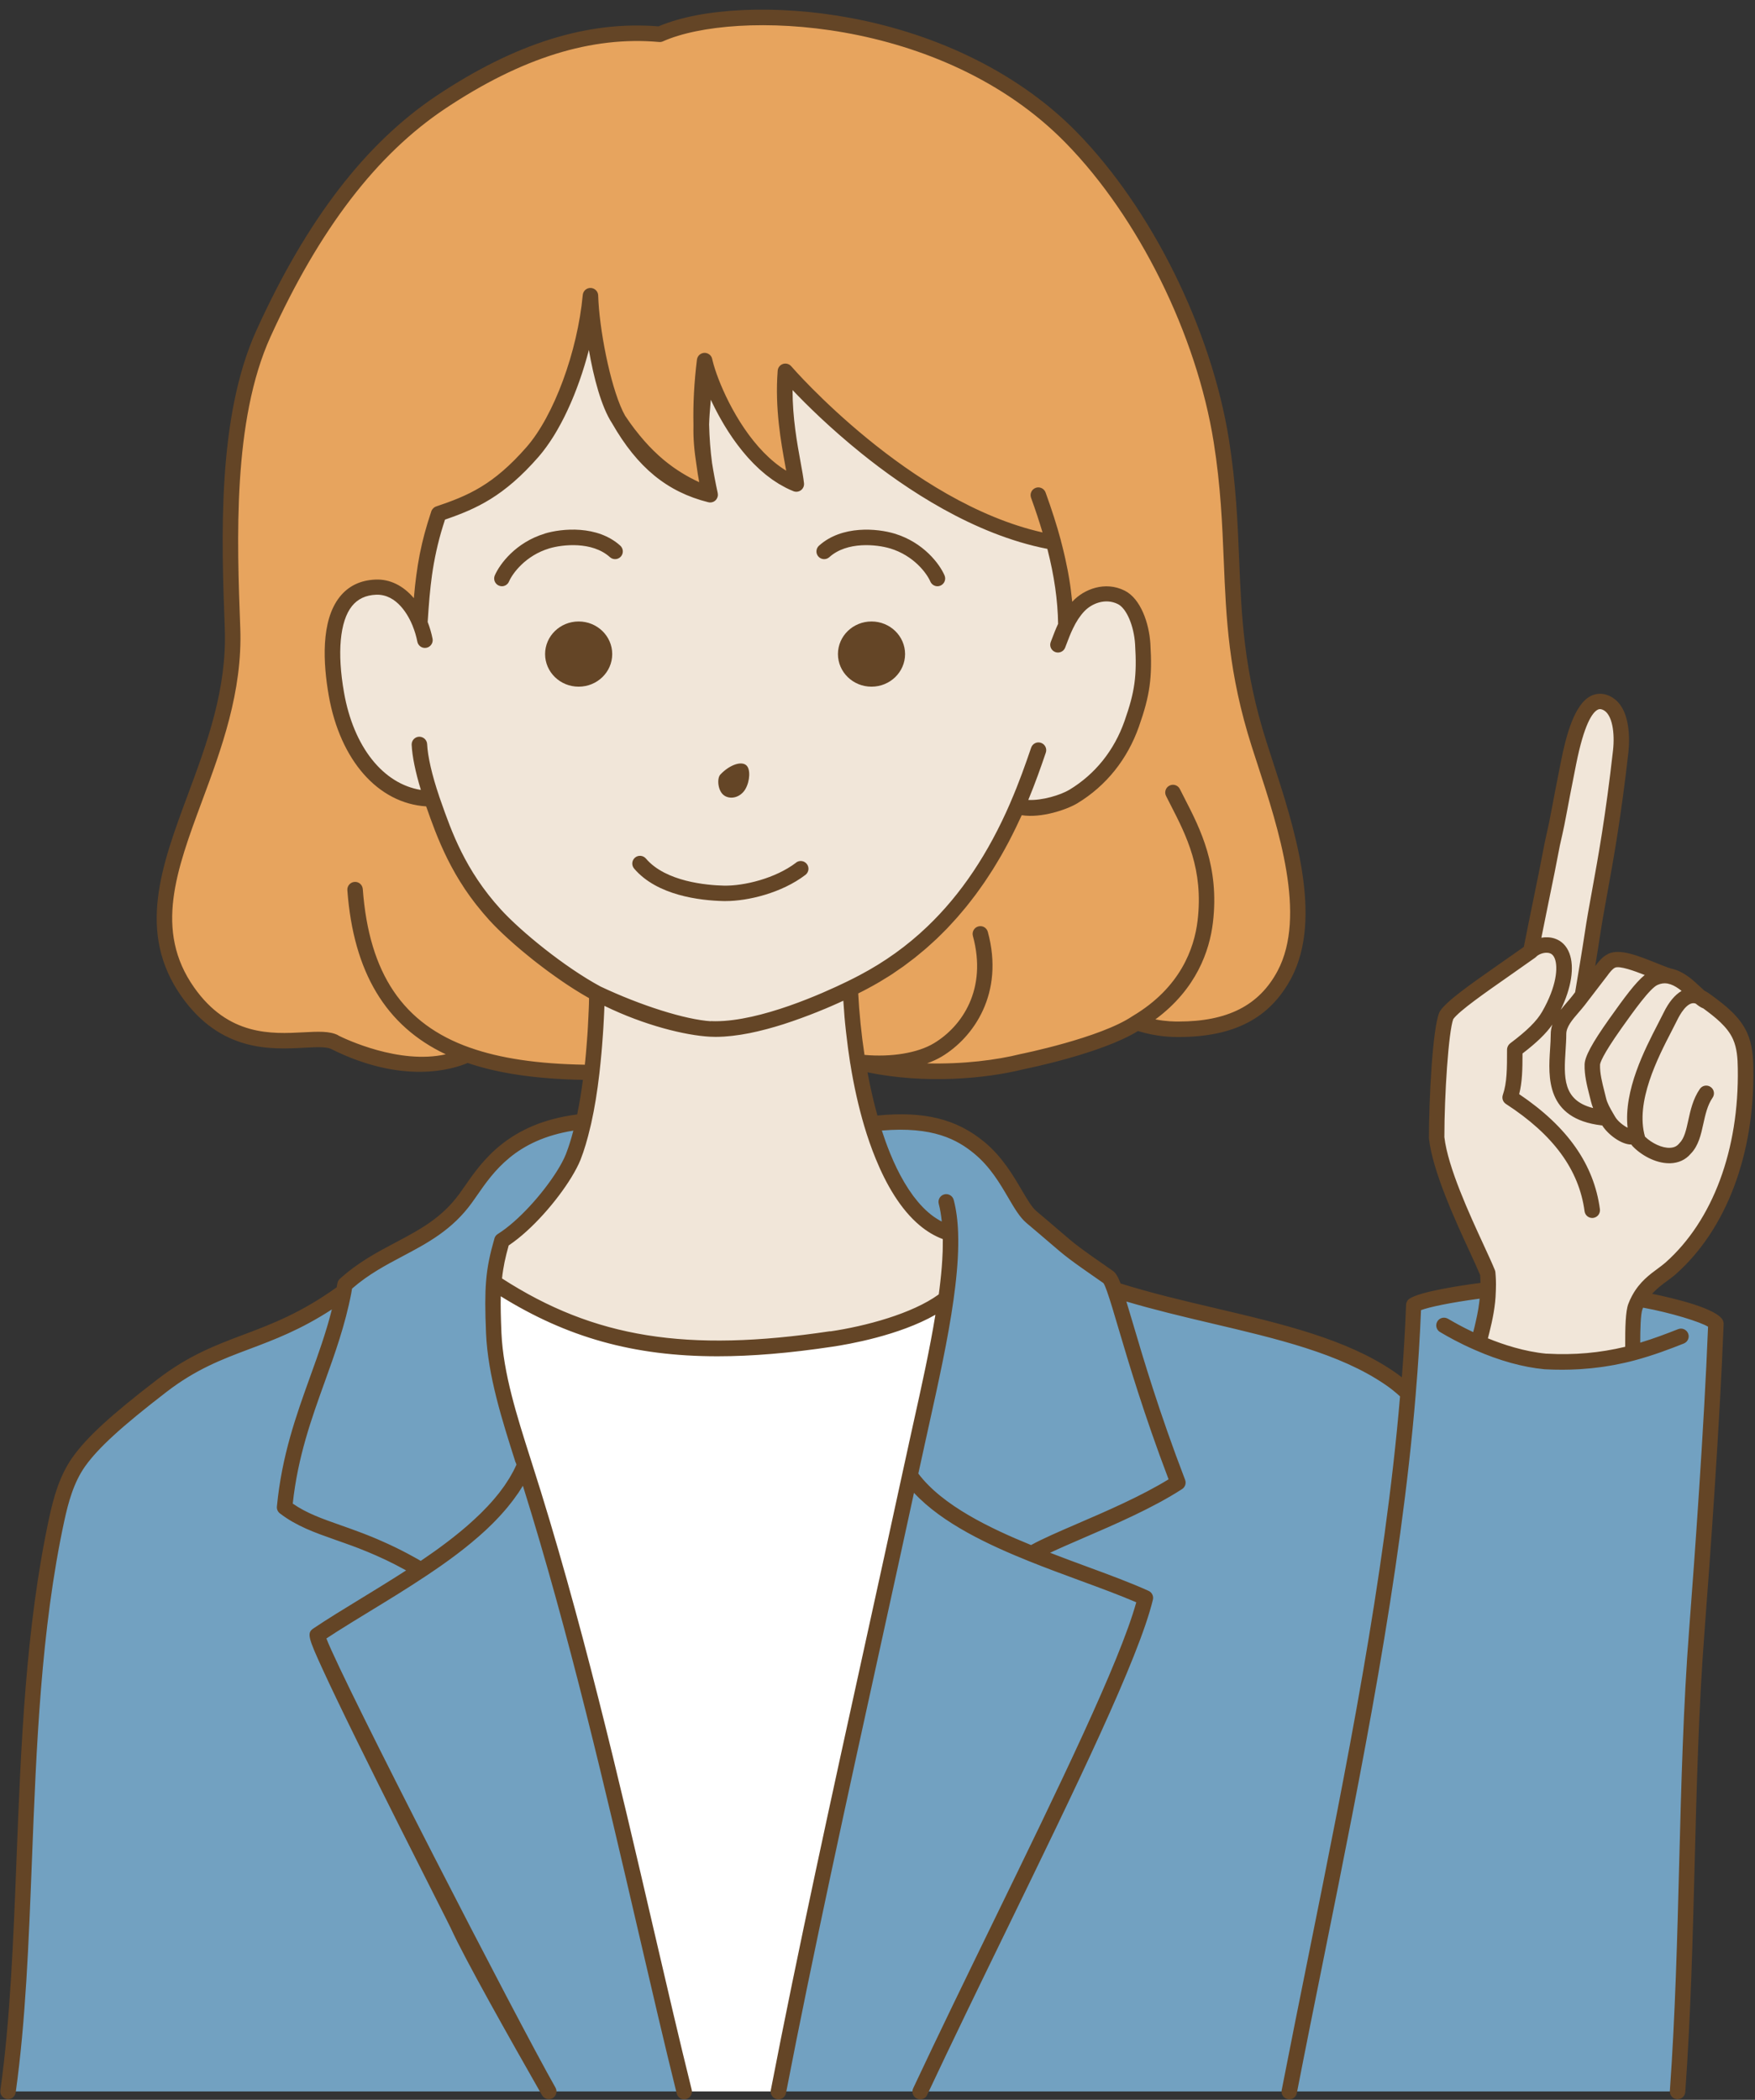
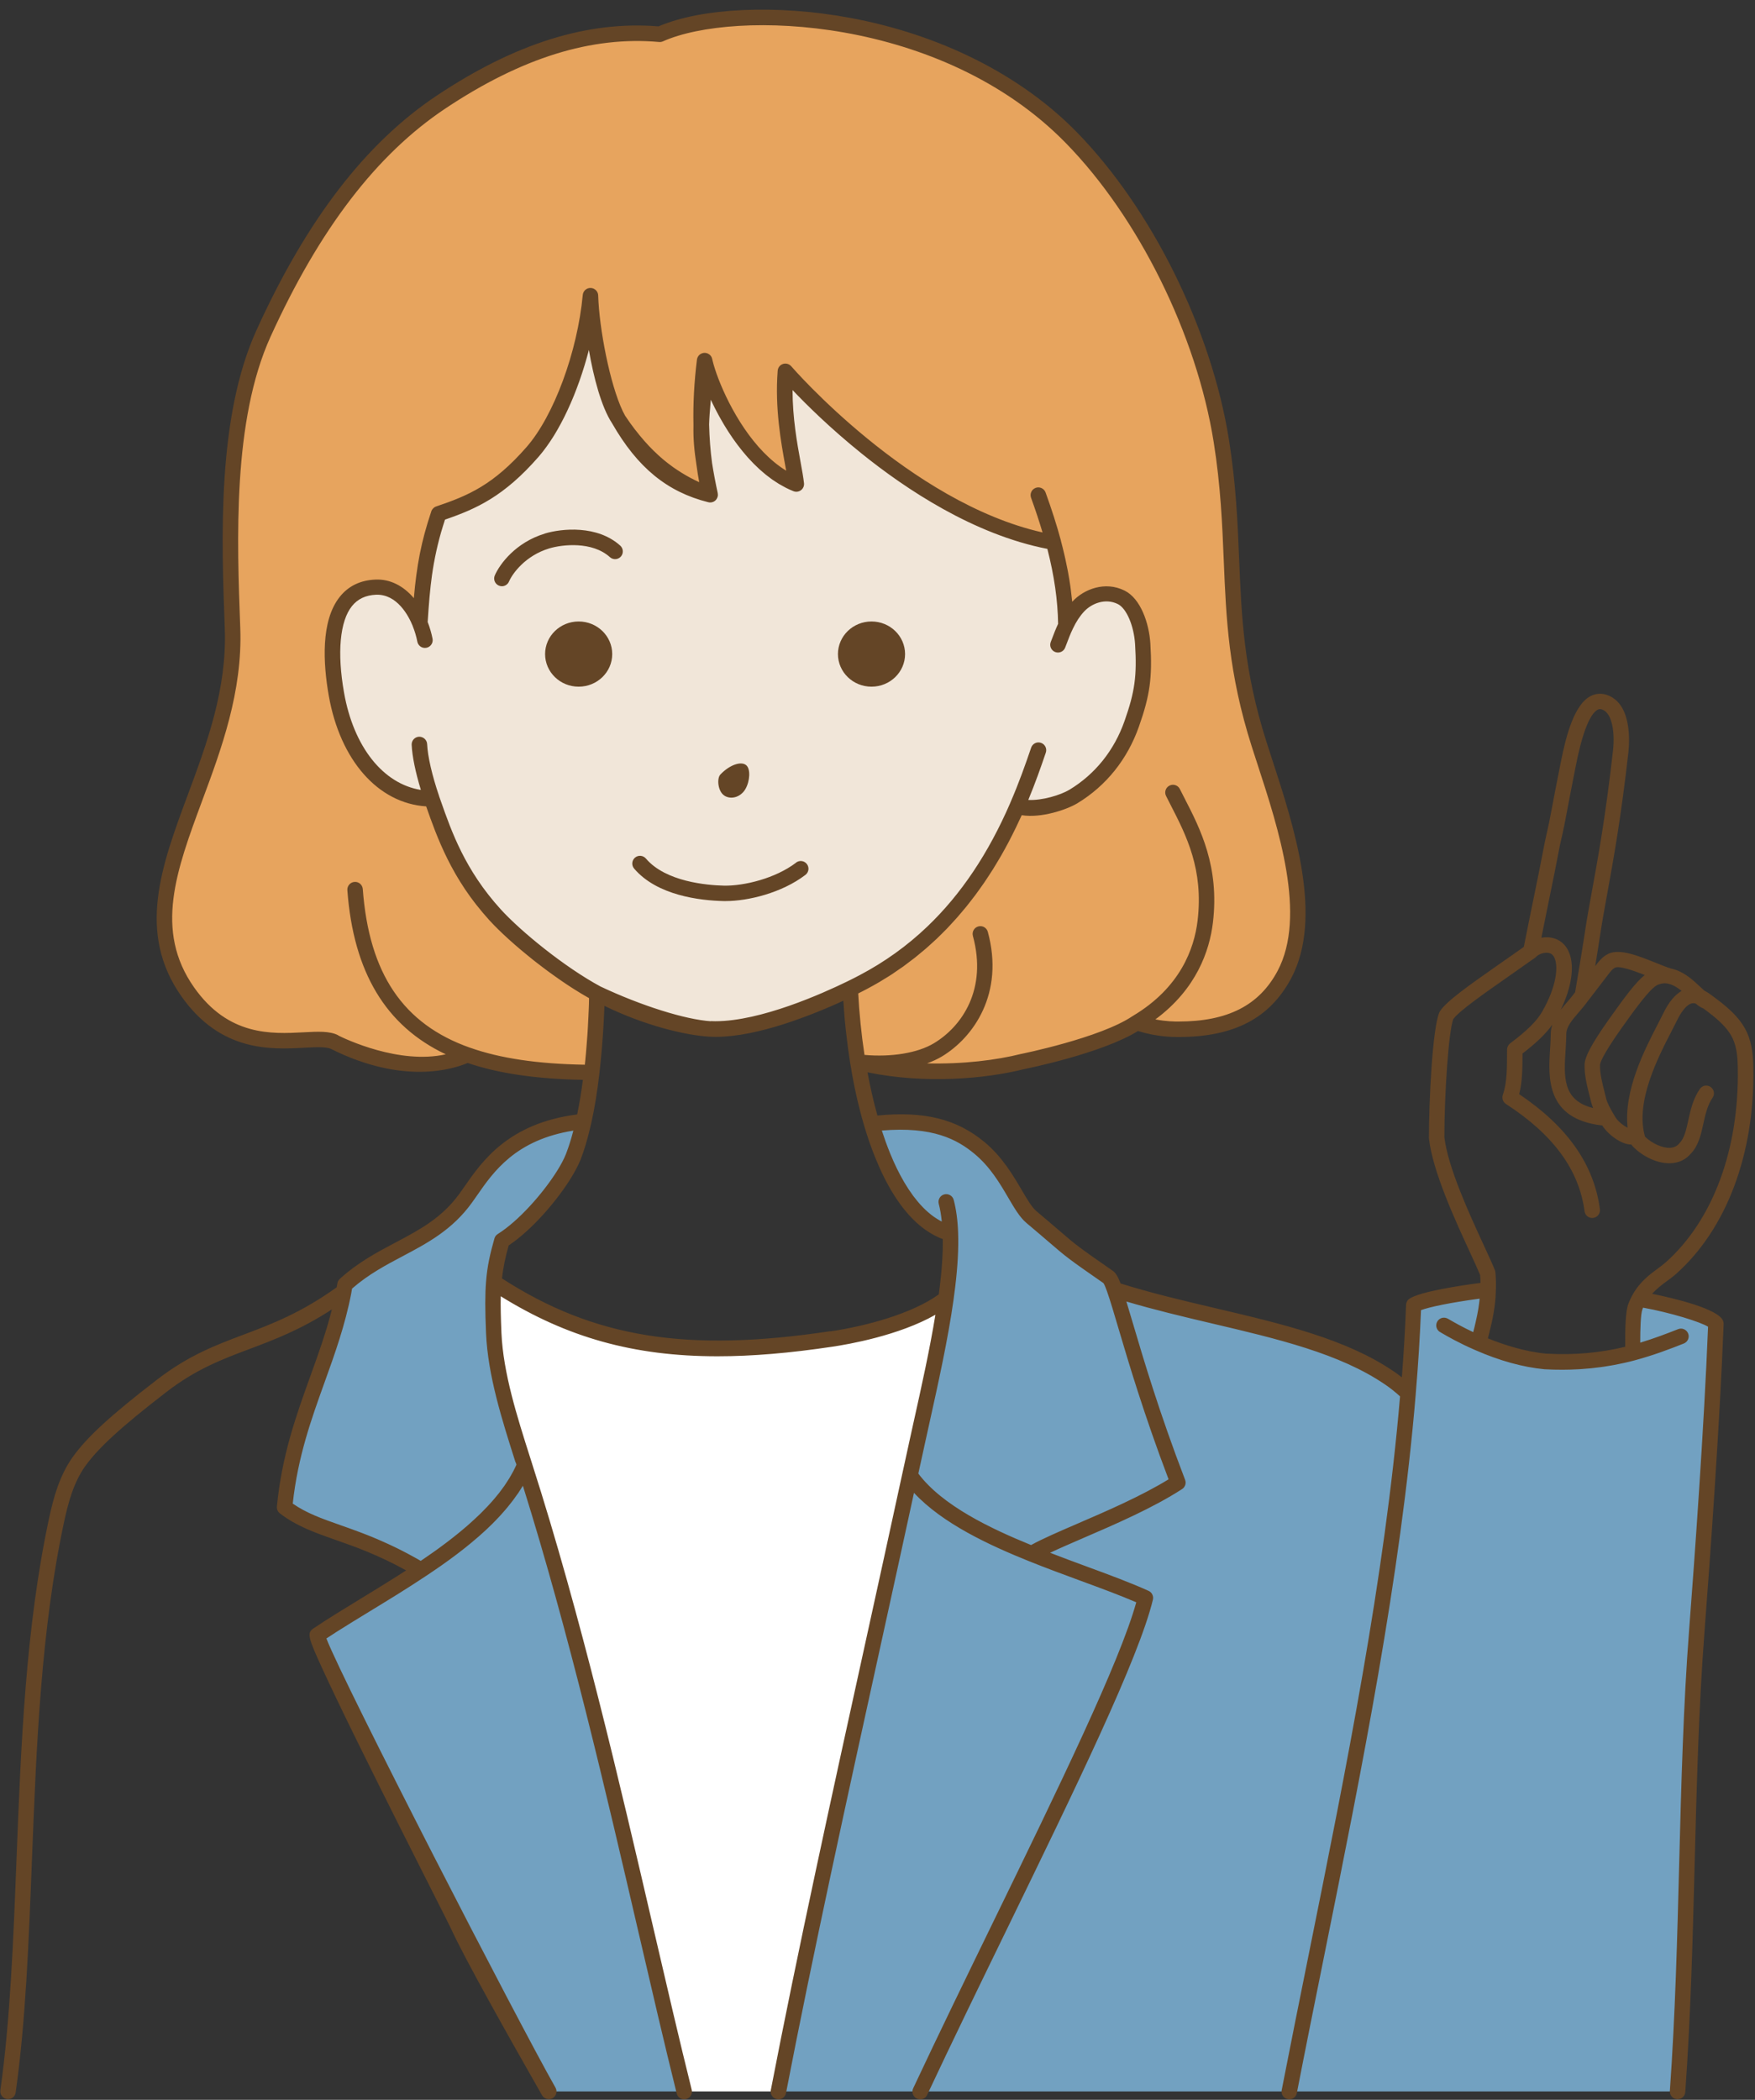
<svg xmlns="http://www.w3.org/2000/svg" data-name="レイヤー 2" height="543.0" preserveAspectRatio="xMidYMid meet" version="1.0" viewBox="-0.1 -2.5 453.9 543.0" width="453.9" zoomAndPan="magnify">
  <rect x="-0.1" y="-2.5" width="453.9" height="543.0" fill="#333333" stroke="none" />
  <g data-name="レイヤー 1">
    <g>
      <g>
        <g id="change1_1">
          <path d="M332.09,249.53c-5.01,9.41-13.51,14.14-27.43,14.14-1.43,0-5.57,0-10.72-1.75-8.77,5.93-29.64,10.1-29.64,10.1-10.98,2.75-27.69,3.83-42.52.16,0-.02-.02-.04-.02-.07-1.12-7.04-1.71-13.72-1.92-18.94,1.3-.64,2.44-1.21,3.4-1.73,21.85-11.52,33.29-30.47,39.79-45.5,4.47,1.51,11.58-.71,14.5-2.46,7.17-4.34,12.31-10.89,15.09-18.81,2.78-7.9,3.35-12.29,2.84-20.65-.32-5.01-2.31-10.42-5.54-12.03-4-2-8.5-.45-11.09,2.32-1.37,1.46-2.41,3.15-3.27,4.96-.06-6.7-1.09-13.71-3.18-21.51-36.89-6.45-69.32-44.28-69.32-44.28-.98,12.81,2.21,23.87,2.78,29.23-13.92-5.57-22.27-25.41-23.66-32.01-.66,5.32-1.01,10.96-.89,16.62v.15c0,.06.01.13,0,.18-.06,2.66.11,5.63.77,9.81,0,.05.01.09.02.13.35,2.69.85,5.34,1.49,7.91-6.96-2.79-15.31-6.96-23.66-19.49-3.63-6.35-6.61-20.99-7.18-30.3-.04-.62-.06-1.22-.08-1.79-1.46,15.72-7.87,32.27-15.01,40.44-8.97,10.26-15.88,13.13-24.26,15.96-3.32,9.87-4.21,17.23-4.89,28.31-2.12-5.22-6.06-9.53-11.39-9.31-12.27.52-12.21,16.17-10.18,27.67,3,17,13,27,24.65,27.03,2.83,8,6.35,18.97,16.35,29.97,5.71,6.28,17.31,15.52,26.38,20.4-.09,3.91-.39,11.86-1.37,20.4-12.34-.08-23.16-1.35-32.17-4.55-4.02,1.97-16.59,5.6-34.3-3.25-6-3-24.56,6.09-38-13-19-27,13-56,11.58-94.02-.9-23.96-1.91-54.41,8.01-76.23,13.92-30.62,29.23-48.71,45.93-59.85,15.27-10.17,34.8-19.48,56.58-17.53,19.97-8.91,74.25-6.13,106.37,26.68,20.2,20.62,34.64,51.93,38.86,78.54,4.67,29.41,0,47.71,9.75,78.33,5.37,16.87,15.31,43.14,6.55,59.62Z" fill="#e7a45e" />
        </g>
        <g id="change2_1">
-           <path d="M244.55,333.28c-7.7,6.01-21.51,9.25-29.65,10.45-36.73,5.5-61.71,2.21-87.26-14.61.29-3.79.96-6.8,2.1-10.82,7.43-4.65,16.07-15.66,18.43-21.61,1.07-2.73,1.96-5.86,2.68-9.17.92-4.11,1.59-8.49,2.08-12.73.98-8.54,1.28-16.49,1.37-20.4,10.88,5.85,22.62,8.85,29.36,9.2.44.03.87.04,1.28.04,11.21,0,26.26-6.25,34.9-10.46.21,5.22.8,11.9,1.92,18.94,0,.03.02.05.02.07.83,5.23,2.02,10.7,3.57,15.95,4.03,13.51,10.55,25.58,20.35,28.28.18,4.98-.28,10.72-1.15,16.87Z" fill="#f1e6d9" />
-         </g>
+           </g>
        <g id="change3_1">
          <path d="M150.85,287.52c-.72,3.31-1.61,6.44-2.68,9.17-2.36,5.95-11,16.96-18.43,21.61-1.14,4.02-1.81,7.03-2.1,10.82-.27,3.35-.24,7.3.01,13.09.5,11.14,4.41,23.02,7.96,34.17-4.27,10.44-15.11,19.33-26.79,27.11-16.97-10.06-26.79-9.75-35.27-16.22,2.15-22.44,11.6-36.57,15.27-55.72.11-.61.22-1.24.33-1.86,10.64-9.62,22.83-10.72,31.22-22.34,4.78-6.61,10.76-17.84,30.48-19.83Z" fill="#72a1c1" />
        </g>
        <g id="change3_2">
          <path d="M304.6,380.85c-12.34,8-30.92,14.24-37.88,18.41-12.88-5.19-25.33-11.47-31.46-20.25.57-2.63,1.15-5.23,1.72-7.83,2.78-12.66,5.91-26.06,7.57-37.9.87-6.15,1.33-11.89,1.15-16.87-9.8-2.7-16.32-14.77-20.35-28.28,13.99-1.67,21.67,1.11,27.81,6.16,7.39,6.1,9.94,14.94,13.52,17.94,10.82,9.09,7.75,7.12,19.89,15.54.46.32.99,1.42,1.63,3.24,2.49,7.03,6.79,24.8,16.4,49.84Z" fill="#72a1c1" />
        </g>
        <g id="change3_3">
-           <path d="M141.87,538.33H2c6.12-43.9,2.17-99.47,12.58-147.86,1.13-5.24,2.6-10.54,5.74-14.97,3.81-5.35,10.56-11.27,21.44-19.65,16.09-12.38,27.77-10.23,47.06-24.3-3.67,19.15-13.12,33.28-15.27,55.72,8.48,6.47,18.3,6.16,35.27,16.22-9.38,6.25-19.28,11.78-26.75,16.82-.01,0-.02.02-.02.04-.01.01-.01.04-.01.06,0,.03,0,.06.01.1.26,4.17,35.4,72.76,36.32,74.81,3.16,6.94,12.73,24.09,22.29,40.87.1.17.19.34.28.5.14.24.27.47.39.69.19.34.37.66.54.95Z" fill="#72a1c1" />
-         </g>
+           </g>
        <g id="change3_4">
          <path d="M176.91,538.33h-35.04c-.17-.29-.35-.61-.54-.95-.12-.22-.25-.45-.39-.69-.09-.16-.18-.33-.28-.5-12-21.71-57.89-110.78-58.61-115.68-.01-.04-.01-.07-.01-.1,0-.02,0-.05.01-.06,0-.02,0-.04.02-.04,7.47-5.04,17.37-10.57,26.75-16.82,11.68-7.78,22.52-16.67,26.79-27.11,17.65,54.99,30.01,116.49,41.3,161.95Z" fill="#72a1c1" />
        </g>
        <g id="change4_1">
          <path d="M244.55,333.28c-1.66,11.84-4.79,25.24-7.57,37.9-.57,2.6-1.15,5.2-1.72,7.83-11.66,53.84-24.76,111.43-33.99,159.32h-24.36c-11.29-45.46-23.65-106.96-41.3-161.95-3.55-11.15-7.46-23.03-7.96-34.17-.25-5.79-.28-9.74-.01-13.09,25.55,16.82,50.53,20.11,87.26,14.61,8.14-1.2,21.95-4.44,29.65-10.45Z" fill="#fff" />
        </g>
        <g id="change3_5">
          <path d="M296.2,410.66c-5.09,21.06-35.76,79.71-58.26,127.67h-36.67c9.23-47.89,22.33-105.48,33.99-159.32,6.13,8.78,18.58,15.06,31.46,20.25,10.66,4.29,21.61,7.82,29.48,11.4Z" fill="#72a1c1" />
        </g>
        <g id="change3_6">
          <path d="M443.81,339.78c-.92,23.85-3.13,55.77-4.91,79.11-2.98,38.56-2.13,79.3-5,119.44h-100.47c11.23-57.9,25.83-121.59,30.71-180.57h0c.66-7.7,1.13-15.28,1.41-22.78,2.07-1.38,10.97-2.98,19.23-3.99-.02,4.68-1.28,9.37-2.43,13.76,4.73,2.07,10.91,4.19,17.34,4.8.08.01.17.01.25,0,8.84.48,16.1-.59,22.31-2.23-.03-4.06-.07-10.05.68-11.97.24-.64.52-1.24.81-1.78.03-.06.06-.11.1-.17,7.42,1.2,19.19,4.48,19.97,6.38Z" fill="#72a1c1" />
        </g>
        <g id="change3_7">
          <path d="M364.14,357.75h0c-4.88,58.99-19.48,122.68-30.71,180.58h-95.49c22.5-47.96,53.17-106.61,58.26-127.67-7.87-3.58-18.82-7.11-29.48-11.4,6.96-4.17,25.54-10.41,37.88-18.41-9.61-25.04-13.91-42.81-16.4-49.84,24.36,7.81,52.99,10.42,71.09,22.8,1.69,1.14,3.31,2.46,4.85,3.94Z" fill="#72a1c1" />
        </g>
        <g id="change2_2">
-           <path d="M451.37,273.69c.32,18.86-5.26,39.24-19.36,51.78-2.35,2.09-5.88,3.73-8.17,7.93-.04.06-.07.11-.1.17-.29.54-.57,1.14-.81,1.78-.75,1.92-.71,7.91-.68,11.97-6.21,1.64-13.47,2.71-22.31,2.23-.08.01-.17.01-.25,0-6.43-.61-12.61-2.73-17.34-4.8,1.15-4.39,2.41-9.08,2.43-13.76v-.02c.02-.14.02-.28.02-.43.04-1.12,0-2.36-.13-3.83-2.56-6.4-12.02-24.33-13.21-35.05,0-10.12,1.01-28.1,2.54-31.59,2.07-3.13,12.08-9.62,21.82-16.58,1.85-9.57,3.97-19.29,5.57-27.83,1.95-8.59,1.06-5.26,4.17-20.88,1.4-6.96,4.12-18.01,9.69-15.56,3.86,1.7,4.31,7.99,3.81,12.55-2.82,25.1-5.65,36.09-7.34,47.51-.69,4.59-2.55,15.61-2.55,15.61,1.67-2.18,3.35-4.38,5.04-6.57.72-.94,1.49-1.92,2.57-2.42,3.04-1.36,10.84,2.8,14.81,3.98.33.11.64.18.9.24,2.87.92,5.2,3.57,7.03,5.16.7.6,1.31,1.05,1.87,1.18,3.37,2.5,6.87,5.14,8.57,8.97,1.14,2.57,1.37,5.45,1.41,8.26Z" fill="#f1e6d9" />
-         </g>
+           </g>
        <g id="change2_3">
          <path d="M292.62,184.67c-2.78,7.92-7.92,14.47-15.09,18.81-2.92,1.75-10.03,3.97-14.5,2.46-6.5,15.03-17.94,33.98-39.79,45.5-.96.52-2.1,1.09-3.4,1.73-8.64,4.21-23.69,10.46-34.9,10.46-.41,0-.84-.01-1.28-.04-6.71-.42-18.19-3.92-29.36-9.2-9.07-4.88-20.67-14.12-26.38-20.4-10-11-13.52-21.97-16.35-29.97-11.65-.03-21.65-10.03-24.65-27.03-2.03-11.5-2.09-27.15,10.18-27.67,5.33-.22,9.27,4.09,11.39,9.31.68-11.08,1.57-18.44,4.89-28.31,8.38-2.83,15.29-5.7,24.26-15.96,7.14-8.17,13.55-24.72,15.01-40.44.02.57.04,1.17.08,1.79.52,9.34,3.12,24.22,7.18,30.3,5.57,9.74,12.53,16.7,23.66,19.49-.64-2.57-1.14-5.22-1.49-7.91-.01-.04-.02-.08-.02-.13-.45-3.34-.69-6.74-.77-10.14.12-4.69.89-8.5.89-16.62,1.39,6.6,9.74,26.44,23.66,32.01-.57-5.36-3.76-16.42-2.78-29.23,0,0,32.43,37.83,69.32,44.28,2.09,7.8,3.12,14.81,3.18,21.51.86-1.81,1.9-3.5,3.27-4.96,2.59-2.77,7.09-4.32,11.09-2.32,3.23,1.61,5.22,7.02,5.54,12.03.51,8.36-.06,12.75-2.84,20.65Z" fill="#f1e6d9" />
        </g>
      </g>
      <g fill="#644526" id="change5_1">
        <path d="M205.79,220.58c-5.33,4.06-13.42,6.04-18.65,5.94-4.37-.1-15.07-.99-20.19-7.01-.72-.84-1.98-.94-2.82-.23-.84.72-.94,1.98-.23,2.82,5.94,6.99,17.05,8.27,23.14,8.41.18,0,.35,0,.54,0,5.77,0,14.48-2.08,20.63-6.77.88-.67,1.05-1.92.38-2.8-.67-.88-1.93-1.05-2.8-.38Z" />
        <path d="M427.25,332.02c1.17-1.32,2.5-2.31,3.8-3.26.81-.6,1.58-1.16,2.29-1.79,13.11-11.66,20.41-31.08,20.03-53.3-.04-2.81-.26-6.08-1.58-9.04-1.94-4.38-5.97-7.36-9.2-9.75,0,0,0,0,0,0-.6-.45-1.21-.86-1.89-1.21-.34-.3-.69-.62-1.06-.97-1.72-1.61-3.85-3.61-6.53-4.46-.03-.01-.07-.02-.1-.03-.27-.09-.56-.17-.9-.24-1.04-.31-2.42-.87-3.89-1.46-4.58-1.84-9.31-3.74-12.27-2.4-1.57.72-2.58,2.05-3.32,3.02-.05.07-.11.14-.16.21.47-2.86.95-5.86,1.23-7.74.54-3.61,1.18-7.12,1.92-11.2,1.56-8.56,3.5-19.21,5.44-36.38.3-2.77.84-12.03-5-14.6-1.63-.72-3.29-.69-4.79.09-4.23,2.2-6.32,10.19-7.66,16.91-1.36,6.84-1.97,10.08-2.37,12.22-.52,2.77-.71,3.81-1.81,8.68-.86,4.59-1.85,9.45-2.91,14.6-.83,4.07-1.69,8.27-2.51,12.44-2.03,1.45-4.07,2.87-6.04,4.24-8.58,6-13.93,9.8-15.64,12.39-.06.1-.12.2-.16.3-1.8,4.1-2.7,22.98-2.7,32.4,0,.07,0,.15.01.22.93,8.43,6.69,20.94,10.5,29.21,1.13,2.45,2.11,4.59,2.73,6.09.06.71.09,1.38.1,2.04-5.11.67-15.55,2.22-18.36,4.08-.54.36-.87.95-.89,1.59-.23,6.09-.6,12.38-1.09,18.75-.68-.53-1.36-1.04-2.05-1.5-12.32-8.42-28.82-12.3-46.3-16.41-8.14-1.91-16.53-3.89-24.39-6.36-.72-1.85-1.3-2.76-2.02-3.27-9.03-6.26-9.57-6.73-13.77-10.34-1.43-1.23-3.27-2.81-5.97-5.08-1.2-1-2.41-3.08-3.83-5.49-2.25-3.84-5.06-8.63-9.7-12.46-7.18-5.91-15.51-7.97-27.61-6.79-.99-3.56-1.86-7.34-2.56-11.17,15,3.08,30.56,1.66,40.42-.81.84-.17,20.16-4.08,29.53-9.87,5.03,1.55,9.06,1.55,10.43,1.55,14.4,0,23.67-4.83,29.2-15.2,8.38-15.77.71-39.31-4.9-56.5-.53-1.62-1.04-3.18-1.51-4.67-5.87-18.43-6.44-32.36-7.05-47.1-.39-9.52-.8-19.36-2.63-30.94-4.54-28.57-20-59.82-39.41-79.63-14.44-14.75-35.33-25.25-58.81-29.55-18.81-3.45-38.08-2.57-49.32,2.24-18.26-1.49-37.03,4.36-57.35,17.9-18.4,12.27-33.66,32.12-46.64,60.69-10.24,22.52-9.05,54.09-8.19,77.13.58,15.67-4.6,29.62-9.61,43.12-6.78,18.27-13.19,35.52-1.61,51.98,10.17,14.45,23.17,13.76,31.77,13.3,2.93-.16,5.7-.3,6.97.33,18.56,9.27,31.44,5.25,35.29,3.61,7.97,2.71,17.75,4.14,29.81,4.37-.42,3.22-.91,6.21-1.48,8.94-17.76,2.27-24.58,12.07-29.13,18.62-.45.65-.89,1.28-1.31,1.86-4.53,6.28-10.33,9.35-16.47,12.6-4.79,2.53-9.74,5.15-14.47,9.43-.33.3-.55.7-.63,1.13l-.19,1.06c-9.3,6.66-16.78,9.49-24.01,12.22-7.36,2.77-14.31,5.39-22.44,11.65-12.05,9.27-18.17,14.9-21.86,20.08-3.38,4.78-4.91,10.37-6.06,15.7-6.09,28.32-7.29,58.84-8.44,88.36-.83,21.28-1.62,41.38-4.17,59.65-.15,1.09.61,2.1,1.7,2.26,1.1.16,2.1-.61,2.26-1.7,2.58-18.46,3.37-38.66,4.2-60.04,1.15-29.35,2.33-59.7,8.35-87.67,1.06-4.91,2.45-10.04,5.41-14.22,3.39-4.76,9.48-10.33,21.04-19.23,7.66-5.9,14.34-8.42,21.41-11.08,6.54-2.46,13.27-5,21.36-10.26-.03.11-.05.22-.08.33-.33,1.3-.68,2.59-1.06,3.86-.08.26-.16.52-.24.78-.35,1.16-.71,2.31-1.09,3.45-.06.18-.12.37-.18.55-.43,1.28-.87,2.56-1.32,3.83-.11.33-.23.65-.35.98-.43,1.22-.87,2.43-1.31,3.66-3.6,10.01-7.32,20.36-8.58,33.53-.07.69.23,1.36.78,1.78,4.32,3.3,8.96,4.94,14.33,6.83.62.22,1.25.44,1.89.67.04.01.08.03.12.04.62.22,1.25.45,1.89.68.07.03.15.06.23.08.64.23,1.28.48,1.94.73.07.03.15.06.22.09.68.26,1.37.54,2.07.83.02.01.05.02.07.03.72.3,1.45.61,2.2.94.03.01.06.02.08.04.73.32,1.47.66,2.23,1.02.1.05.19.09.28.13.74.35,1.5.73,2.27,1.13.11.06.22.11.33.17.79.41,1.59.84,2.42,1.29.02.01.05.03.07.04-.12.08-.24.16-.36.23-1.71,1.1-3.43,2.19-5.15,3.25-.4.25-.8.49-1.19.74-1.65,1.02-3.3,2.03-4.92,3.02-4.49,2.74-8.73,5.32-12.42,7.81-1.69,1.15-1.22,2.52,2.47,10.57,2.01,4.38,4.99,10.6,8.87,18.48,6.99,14.22,15.27,30.6,20.22,40.39,2.17,4.29,3.88,7.68,4.05,8.06,3.52,7.77,15.14,28.36,23.58,43.17.08.15.19.27.3.39.03.03.07.06.1.09.09.08.18.15.28.22.04.02.07.05.11.07.14.07.28.14.43.18.01,0,.02,0,.03,0,.14.04.29.05.43.06.02,0,.04,0,.06,0,.03,0,.05,0,.08,0,.11,0,.23-.02.34-.04.04,0,.09-.02.13-.03.15-.04.3-.1.44-.18.96-.55,1.29-1.77.75-2.73-9.76-17.13-54.81-104.61-59.25-116.15.56-.37,1.15-.75,1.74-1.13.27-.18.54-.35.81-.53,2.67-1.7,5.55-3.45,8.54-5.28,4.74-2.89,9.65-5.88,14.48-9.1.6-.4,1.21-.81,1.82-1.22.2-.14.4-.28.6-.41.42-.29.84-.58,1.27-.87.24-.17.48-.34.71-.5.39-.28.78-.56,1.18-.84.25-.18.51-.37.76-.55.39-.28.77-.57,1.15-.85.26-.19.51-.38.76-.57.39-.3.79-.6,1.18-.91.24-.19.48-.37.72-.56.44-.35.88-.71,1.32-1.07.18-.15.37-.3.55-.45.61-.51,1.22-1.03,1.82-1.55.15-.13.29-.26.44-.39.45-.4.91-.81,1.35-1.22.22-.2.43-.41.65-.62.37-.35.73-.7,1.09-1.05.23-.23.46-.46.68-.69.34-.34.67-.69.99-1.04.23-.24.45-.48.67-.73.32-.35.63-.71.94-1.07.21-.24.42-.49.62-.73.32-.39.63-.78.93-1.17.18-.23.36-.45.53-.68.38-.5.74-1.02,1.1-1.53.08-.12.17-.24.26-.36.4-.6.79-1.21,1.16-1.82,11.95,38.13,21.46,79.11,29.89,115.43,3.45,14.87,6.71,28.91,9.89,41.72.23.91,1.04,1.52,1.94,1.52.16,0,.32-.02.48-.06,1.07-.27,1.73-1.35,1.46-2.42-3.18-12.78-6.43-26.81-9.88-41.66-8.79-37.88-18.75-80.82-31.46-120.42,0,0,0,0,0,0l-.41-1.29c-3.43-10.78-6.99-21.92-7.46-32.35-.17-4.01-.23-6.99-.18-9.47,17.08,10.59,34.29,15.52,56.07,15.52,9,0,18.78-.84,29.65-2.47,4.21-.62,17.26-2.89,26.7-8.27-1.46,8.94-3.6,18.61-5.69,28-.39,1.78-.79,3.55-1.17,5.31l-.05.25c-.55,2.52-1.11,5.04-1.66,7.59-3.06,14.13-6.22,28.52-9.38,42.92-8.76,39.87-17.81,81.1-24.62,116.44-.21,1.08.5,2.13,1.59,2.34.13.02.25.04.38.04.94,0,1.78-.67,1.96-1.62,6.8-35.29,15.85-76.49,24.6-116.34,2.86-13.04,5.72-26.05,8.5-38.88,7.39,7.96,19.51,13.55,29.63,17.63h0s0,0,0,0c4.52,1.82,9.05,3.49,13.43,5.1,5.25,1.93,10.24,3.77,14.43,5.58-4.29,15.5-20.16,48.09-36.93,82.52-7.01,14.39-14.25,29.27-20.77,43.16-.47,1-.04,2.19.96,2.66.27.13.56.19.85.19.75,0,1.47-.42,1.81-1.15,6.5-13.86,13.74-28.73,20.74-43.1,17.47-35.88,33.98-69.77,37.64-84.95.23-.93-.24-1.89-1.12-2.29-4.62-2.1-10.26-4.18-16.24-6.38-3.03-1.11-6.13-2.27-9.23-3.47,2.43-1.15,5.42-2.44,8.68-3.85,7.97-3.44,17.89-7.71,25.46-12.62.79-.51,1.12-1.51.78-2.39-6.68-17.4-10.79-31.29-13.5-40.47-.66-2.23-1.21-4.08-1.69-5.64,7.18,2.13,14.65,3.91,21.92,5.62,17.1,4.02,33.26,7.82,44.97,15.83,1.31.88,2.62,1.92,3.89,3.08-3.95,46.75-13.9,96.14-23.54,143.92-2.47,12.27-4.81,23.86-7.07,35.48-.21,1.08.5,2.13,1.58,2.34.13.02.26.04.38.04.94,0,1.78-.66,1.96-1.62,2.25-11.61,4.59-23.19,7.06-35.45,9.72-48.21,19.77-98.07,23.69-145.33,0-.02,0-.04,0-.06.62-7.34,1.08-14.6,1.36-21.62,2.18-.81,7.59-1.96,15.16-2.97-.02.21-.04.43-.06.64-.02.17-.03.34-.06.51-.05.42-.11.84-.18,1.26-.01.08-.02.17-.04.25-.08.51-.18,1.02-.28,1.52-.03.14-.06.29-.09.43-.08.37-.15.74-.24,1.11-.04.18-.08.35-.12.53-.08.34-.16.68-.24,1.03-.04.17-.09.35-.13.52-.07.29-.15.57-.22.86-2.97-1.4-5.14-2.66-6.05-3.19-.52-.3-.66-.38-.92-.46-1.06-.33-2.18.27-2.5,1.32-.3.96.17,1.98,1.06,2.4.07.04.19.11.34.2,1.18.69,4.31,2.52,8.6,4.37,0,0,0,0,0,0,6.27,2.75,12.29,4.42,17.91,4.96.18.02.35.03.53.02.9.05,1.78.07,2.67.09.21,0,.41,0,.62,0,.3,0,.6.01.9.01.38,0,.76-.01,1.14-.02.25,0,.51,0,.76-.01.79-.02,1.57-.05,2.35-.1.11,0,.21,0,.32-.02.9-.06,1.8-.13,2.69-.22.17-.02.34-.04.52-.06.7-.07,1.4-.16,2.1-.25.28-.04.56-.08.84-.12.6-.09,1.19-.18,1.78-.29.3-.05.6-.11.9-.16.6-.11,1.21-.24,1.81-.37.27-.06.53-.11.8-.17.86-.19,1.72-.4,2.57-.63,0,0,0,0,0,0,0,0,0,0,0,0,4.86-1.3,9.12-2.93,12.73-4.36,1.03-.41,1.53-1.57,1.12-2.59-.41-1.03-1.57-1.53-2.6-1.12-2.86,1.13-6.15,2.39-9.79,3.49,0-3.27.09-7.4.57-8.63.05-.14.11-.28.17-.42,7.05,1.28,14.78,3.66,16.8,4.93-1.02,25.76-3.48,59.96-4.88,78.17-1.52,19.72-2.06,40.42-2.58,60.43-.5,19.37-1.02,39.4-2.42,59.02-.08,1.1.75,2.06,1.85,2.14,1.11.07,2.06-.75,2.14-1.85,1.41-19.71,1.93-39.79,2.43-59.2.52-19.97,1.05-40.61,2.57-60.23,1.41-18.45,3.92-53.27,4.92-79.18.01-.29-.04-.57-.15-.84-1.29-3.14-12.77-5.84-18.41-6.99ZM183.79,261.59c-6.58-.41-18.07-4.02-28.59-8.99-9.28-5-20.61-14.25-25.8-19.96-9.21-10.13-12.7-20.05-15.5-28.02l-.43-1.22s0-.02,0-.03c-1.82-5.34-2.95-10.24-3.1-13.45-.05-1.1-1-1.94-2.09-1.91-1.1.05-1.96.99-1.91,2.09.14,3,.98,7.08,2.38,11.67-9.74-1.56-17.39-11.09-19.87-25.15-1.83-10.34-1.08-18.5,2.05-22.39,1.5-1.86,3.54-2.82,6.25-2.94,5.42-.18,8.38,5.45,9.42,7.99.01.03.02.07.03.1.53,1.3.94,2.67,1.21,4.06.19.95,1.02,1.61,1.96,1.61.13,0,.26-.01.39-.04,1.08-.21,1.79-1.26,1.58-2.35-.29-1.47-.72-2.92-1.26-4.32.29-4.59.61-8.48,1.12-12.14,0-.06.02-.12.03-.18.07-.47.14-.95.21-1.41.02-.1.03-.19.05-.29.07-.43.14-.86.22-1.29.01-.08.03-.16.05-.24.08-.44.16-.88.25-1.32.03-.16.07-.32.1-.47.07-.36.15-.72.23-1.09.03-.16.07-.32.11-.47.08-.36.16-.72.25-1.09.04-.18.09-.36.14-.54.09-.35.17-.69.26-1.05,0,0,0,0,0,0,.14-.53.28-1.06.44-1.59.06-.21.13-.42.19-.63.1-.33.19-.66.3-1,.17-.55.34-1.11.53-1.67,8.17-2.81,15.27-6.02,24.18-16.22.34-.39.68-.8,1.01-1.22.09-.11.17-.22.25-.33.25-.32.5-.64.74-.98.1-.14.21-.3.31-.44.22-.32.45-.63.67-.96.11-.17.22-.35.34-.52.21-.32.42-.63.62-.96.11-.18.22-.38.34-.56.2-.33.4-.66.59-1,.12-.2.23-.42.35-.63.19-.33.38-.67.56-1.01.12-.22.23-.44.35-.67.18-.34.36-.68.54-1.04.12-.23.23-.47.34-.71.17-.35.34-.7.51-1.06.12-.25.23-.5.34-.75.16-.36.32-.71.48-1.07.11-.26.22-.53.34-.79.15-.36.3-.71.45-1.08.11-.28.22-.56.33-.84.14-.36.28-.71.42-1.08.11-.29.21-.58.32-.87.13-.36.27-.72.4-1.09.11-.3.21-.61.31-.91.12-.36.25-.72.37-1.09.1-.32.2-.63.3-.95.11-.36.23-.72.34-1.08.1-.33.19-.65.29-.98.1-.36.21-.72.31-1.08.09-.33.18-.67.27-1,.08-.3.17-.6.24-.91,1.24,7.18,3.23,14.76,6.01,18.98,6.55,11.44,14.23,17.74,24.89,20.41.05.01.1.01.15.02.04,0,.08.02.12.03.03,0,.06,0,.1,0,.04,0,.08.01.12.01.04,0,.08-.02.12-.02.07,0,.14,0,.2,0,.06,0,.11-.03.16-.05.01,0,.02,0,.03-.01.07-.02.13-.04.2-.06.04-.02.08-.02.12-.04.06-.03.12-.08.18-.11.03-.02.05-.03.08-.05.05-.03.1-.06.15-.1.01-.01.03-.02.04-.03,0,0,0,0,.01-.01,0,0,0,0,.01,0,.06-.05.09-.11.14-.16.07-.08.15-.15.2-.23,0,0,0-.01.01-.02.04-.07.07-.14.1-.21.04-.09.1-.17.13-.27,0-.03.01-.06.02-.09,0-.02.02-.03.02-.05.03-.1.04-.21.05-.31,0-.02,0-.05.01-.07,0-.01,0-.02,0-.03,0-.01,0-.03,0-.04,0-.14-.01-.28-.04-.42,0-.01,0-.03,0-.04-.6-2.76-1.08-5.31-1.47-7.79,0-.02,0-.04-.01-.06,0,0,0-.02,0-.03,0,0,0,0,0,0-.41-3.08-.67-6.4-.75-9.87.05-1.75.18-3.35.34-5.21.03-.39.07-.79.1-1.19.07.16.15.32.23.47.12.26.24.51.37.78.15.3.3.6.45.91.14.27.27.54.42.81.16.3.32.6.48.91.15.28.3.56.46.83.17.3.34.6.52.91.17.29.33.57.5.86.18.3.36.6.55.89.18.29.36.58.54.86.19.3.39.59.59.89.19.29.38.57.58.86.2.29.41.58.62.87.2.28.41.56.62.84.22.29.44.57.66.85.22.28.43.55.65.82.23.28.47.55.7.83.23.26.45.53.68.79.24.27.5.54.75.8.24.25.47.51.71.75.26.26.53.52.8.77.24.23.48.47.73.7.28.25.57.49.86.74.25.21.5.43.75.64.3.24.61.47.92.7.25.19.5.38.76.57.33.23.68.45,1.02.67.24.16.48.32.73.47.39.23.79.44,1.19.66.21.11.42.24.64.35.62.31,1.25.6,1.89.85.65.26,1.39.16,1.95-.26.56-.42.86-1.11.78-1.81-.16-1.47-.49-3.3-.88-5.42-.9-4.94-2.08-11.39-2.08-18.66,3.53,3.72,9.71,9.84,17.76,16.33,11.53,9.31,29.14,21.04,48.14,24.74,1.78,6.96,2.69,13.31,2.78,19.38-.62,1.33-1.15,2.7-1.65,4.04l-.26.67c-.39,1.03.13,2.19,1.16,2.58.23.09.47.13.71.13.81,0,1.57-.49,1.87-1.29l.26-.68c.53-1.41,1.08-2.86,1.72-4.18,0,0,0-.01.01-.02.86-1.82,1.82-3.28,2.92-4.45,1.92-2.06,5.48-3.53,8.73-1.9,2.22,1.11,4.13,5.57,4.44,10.36.5,8.2-.06,12.28-2.73,19.87-2.67,7.6-7.59,13.74-14.23,17.76-2.35,1.41-7.08,2.83-10.66,2.65,1.84-4.45,3.25-8.47,4.53-12.23.36-1.04-.2-2.18-1.25-2.54-1.05-.36-2.18.2-2.54,1.25-1.48,4.33-3.11,8.99-5.39,14.24,0,0,0,.01,0,.02-5.66,13.09-12.75,23.68-21.46,32-5.22,4.99-11.03,9.15-17.45,12.54-.99.53-2.18,1.13-3.33,1.69,0,0,0,0,0,0-6.34,3.09-22.31,10.25-34.02,10.25-.37,0-.75,0-1.15-.04ZM87.35,265.2c-2.22-1.11-5.2-.95-8.97-.75-8.18.43-19.39,1.03-28.28-11.61-10.37-14.73-4.59-30.28,2.09-48.28,4.91-13.22,10.47-28.2,9.85-44.66-.85-22.65-2.02-53.67,7.83-75.33,12.67-27.86,27.46-47.17,45.22-59.01,19.73-13.14,37.82-18.77,55.29-17.2.34.03.68-.03.99-.17C189.9-.08,243.45,1.69,275.5,34.44c18.86,19.25,33.9,49.66,38.31,77.45,1.8,11.35,2.2,21.07,2.59,30.47.62,15.02,1.2,29.2,7.23,48.15.48,1.5.99,3.06,1.52,4.69,5.38,16.5,12.76,39.11,5.17,53.38-4.75,8.92-12.91,13.08-25.66,13.08-.9,0-3.07,0-5.94-.55,10.64-7.86,14.01-17.77,14.88-25.04,1.73-14.48-3.28-24.26-7.32-32.11-.42-.82-.84-1.63-1.23-2.42-.49-.99-1.7-1.39-2.68-.89-.99.49-1.39,1.7-.89,2.68.4.81.82,1.62,1.25,2.46,3.98,7.76,8.49,16.55,6.9,29.81-.86,7.18-4.45,17.28-16.72,24.6-.01,0-.02.02-.04.03-.02.01-.04.02-.06.03-8.33,5.64-28.71,9.76-29.01,9.82-6.02,1.51-14.75,2.65-24.14,2.4,1.39-.5,2.68-1.09,3.82-1.77,8.2-4.92,16.24-16.32,11.9-32.24-.29-1.07-1.39-1.7-2.46-1.4-1.07.29-1.69,1.39-1.4,2.46,3.75,13.75-2.76,23.35-10.1,27.76-4.17,2.5-10.93,3.62-17.93,3,0-.04-.01-.07-.02-.11-.17-1.17-.34-2.34-.49-3.52-.02-.18-.04-.36-.07-.54-.15-1.21-.29-2.42-.41-3.63,0-.05-.01-.1-.02-.15-.12-1.23-.23-2.45-.33-3.66-.02-.19-.03-.39-.05-.58-.09-1.16-.16-2.3-.22-3.42,0-.1,0-.19-.01-.29.07-.04.14-.07.22-.11.24-.12.48-.24.72-.36.12-.06.23-.12.35-.18.34-.18.68-.35.99-.52,1.09-.58,2.17-1.18,3.23-1.8.38-.22.74-.46,1.12-.69.68-.41,1.36-.82,2.02-1.25.43-.28.86-.59,1.28-.88.59-.4,1.18-.79,1.76-1.21.44-.32.88-.66,1.31-.99.55-.41,1.1-.82,1.64-1.24.44-.35.87-.72,1.31-1.08.52-.43,1.04-.85,1.55-1.29.44-.38.86-.78,1.29-1.16.49-.45.99-.89,1.48-1.35.43-.4.84-.83,1.26-1.24.47-.47.95-.93,1.41-1.41.41-.43.82-.88,1.22-1.32.45-.49.91-.98,1.35-1.48.4-.45.79-.92,1.18-1.38.44-.51.87-1.02,1.3-1.55.39-.48.76-.97,1.14-1.45.42-.54.84-1.07,1.24-1.62.37-.5.73-1.01,1.1-1.52.4-.56.8-1.12,1.19-1.69.36-.52.7-1.06,1.05-1.59.38-.58.77-1.17,1.14-1.76.34-.54.67-1.1,1-1.65.37-.61.73-1.21,1.09-1.83.32-.57.64-1.14.96-1.72.35-.63.69-1.26,1.03-1.9.31-.59.61-1.19.91-1.78.33-.65.66-1.31.98-1.98.29-.61.58-1.23.87-1.85.19-.42.4-.83.59-1.25,5.16.8,11.68-1.46,14.38-3.08,7.45-4.51,12.96-11.38,15.94-19.86,2.85-8.09,3.48-12.7,2.95-21.44-.34-5.33-2.53-11.63-6.64-13.69-5.09-2.55-10.54-.36-13.44,2.74-.04.04-.09.09-.13.14-.02-.18-.05-.37-.07-.56-.09-.88-.19-1.78-.31-2.67-.04-.28-.07-.55-.11-.83-.16-1.13-.35-2.27-.56-3.42-.05-.26-.1-.53-.15-.79-.18-.94-.38-1.89-.59-2.85-.08-.35-.15-.7-.24-1.05-.27-1.18-.57-2.37-.89-3.58,0-.01,0-.03-.01-.04,0-.02,0-.03,0-.05-1.07-3.97-2.37-8.03-3.96-12.42-.38-1.04-1.53-1.58-2.56-1.2-1.04.38-1.57,1.52-1.2,2.56,1.14,3.14,2.12,6.1,2.97,8.97-34.45-7.77-64.68-42.61-64.99-42.97-.53-.61-1.37-.85-2.14-.6-.77.25-1.31.94-1.37,1.75-.75,9.74.88,18.61,1.95,24.47.09.47.17.93.25,1.38-2.1-1.28-4.04-2.91-5.83-4.74-7.42-7.62-12-18.78-13.18-23.61-.05-.19-.09-.38-.13-.55-.03-.12-.06-.24-.11-.35-.01-.03-.03-.06-.04-.09-.04-.08-.08-.16-.13-.23-.02-.03-.04-.05-.06-.08-.05-.07-.1-.14-.16-.2-.02-.03-.05-.05-.08-.07-.06-.06-.12-.11-.19-.16-.03-.02-.07-.04-.1-.06-.07-.04-.13-.08-.2-.12-.04-.02-.08-.03-.12-.05-.07-.03-.13-.06-.2-.08-.05-.01-.1-.02-.15-.03-.07-.01-.13-.03-.2-.04-.05,0-.11,0-.16,0-.05,0-.09,0-.14,0-.02,0-.04,0-.06,0-.02,0-.04,0-.06,0-.04,0-.07.02-.11.02-.07.01-.13.02-.19.04-.05.01-.11.03-.16.05-.06.02-.12.04-.18.07-.05.02-.1.05-.15.08-.05.03-.11.06-.16.1-.05.03-.09.07-.13.1-.05.04-.09.08-.14.13-.04.04-.08.08-.11.12-.04.05-.08.1-.11.15-.03.05-.06.09-.09.14-.03.05-.06.11-.08.17-.02.05-.05.1-.07.16-.02.06-.04.12-.05.18-.01.06-.03.11-.04.17,0,.02-.01.04-.01.07-.72,5.77-1.02,11.46-.9,16.87v.15s0,.05,0,.09c0,.02,0,.03,0,.05-.07,3.09.17,6.2.78,10.08,0,.1.02.18.04.26.18,1.4.41,2.8.67,4.18-.24-.11-.48-.23-.72-.34-.12-.06-.24-.11-.36-.17-.24-.12-.48-.24-.72-.37-.14-.07-.28-.14-.42-.21-.22-.12-.44-.24-.67-.37-.16-.09-.32-.17-.48-.27-.22-.12-.44-.26-.66-.39-.17-.1-.33-.19-.5-.3-.22-.14-.45-.29-.67-.43-.17-.11-.33-.21-.5-.32-.22-.14-.44-.3-.66-.45-.18-.12-.35-.24-.53-.37-.22-.16-.45-.34-.68-.51-.17-.13-.34-.25-.52-.39-.24-.19-.48-.39-.73-.58-.16-.13-.32-.25-.48-.39-.27-.22-.53-.46-.8-.7-.14-.12-.28-.24-.41-.36-.32-.29-.63-.59-.95-.9-.09-.09-.18-.17-.27-.25-.41-.4-.82-.81-1.23-1.25-.11-.11-.22-.24-.32-.35-.3-.33-.61-.65-.91-1-.17-.19-.34-.4-.51-.6-.24-.29-.49-.56-.73-.86-.2-.24-.4-.51-.6-.76-.22-.27-.43-.53-.65-.81-.22-.29-.44-.6-.66-.89-.2-.27-.39-.52-.59-.8-.23-.33-.47-.68-.7-1.02-.18-.26-.36-.51-.54-.78-3.36-5.95-6.32-20.22-6.88-29.37-.04-.57-.06-1.12-.08-1.73-.03-.92-.69-1.68-1.56-1.88-.12-.03-.25-.04-.38-.05-1.06-.04-1.95.76-2.05,1.81-1.37,14.71-7.47,31.24-14.52,39.31-8.61,9.85-15.13,12.59-23.39,15.38-.59.2-1.06.67-1.26,1.26-.3.89-.57,1.75-.83,2.6-.06.18-.11.37-.17.55-.25.82-.48,1.64-.7,2.44-.04.14-.07.27-.11.41-.19.73-.38,1.46-.55,2.19-.03.13-.06.27-.09.4-.18.79-.35,1.58-.51,2.36-.03.17-.07.35-.1.52-.15.8-.3,1.61-.43,2.42,0,.01,0,.02,0,.03-.13.81-.25,1.62-.36,2.44-.02.17-.05.35-.07.53-.11.81-.21,1.64-.3,2.48-.02.14-.03.29-.04.43-.08.79-.16,1.59-.23,2.41,0,.09-.02.17-.02.25-2.72-3.23-6.21-4.98-9.94-4.81-3.88.16-6.97,1.65-9.2,4.43-5,6.23-4.32,17.35-2.87,25.59,2.96,16.75,12.76,27.82,25.19,28.63.69,1.97,1.45,4.12,2.34,6.4.02.04.03.08.05.12.21.53.43,1.07.65,1.62.05.12.1.24.16.37.2.47.39.94.6,1.42.08.18.17.37.25.55.19.42.38.85.58,1.28.08.18.18.37.26.55.21.44.42.87.64,1.32.13.26.27.52.4.78.19.37.38.74.58,1.12.16.3.34.61.51.92.19.34.37.67.56,1.01.17.3.36.6.53.89.21.35.41.71.64,1.06.15.24.31.48.47.73.27.41.52.83.8,1.25.15.22.31.45.47.67.3.44.6.88.92,1.32.11.15.23.31.35.46.38.51.75,1.03,1.16,1.54.11.14.23.28.34.42.95,1.2,1.95,2.39,3.04,3.59.34.37.7.76,1.09,1.16.14.14.29.29.43.44.25.26.51.52.78.78.18.18.38.37.57.55.25.24.5.48.76.73.21.2.43.4.65.6.26.24.51.47.78.72.23.21.48.43.72.64.27.24.53.48.81.72.25.22.51.44.77.66.28.24.55.48.83.71.27.23.55.46.82.68.28.23.56.47.85.7.28.23.57.46.86.7.29.23.58.47.87.7.29.23.59.46.89.69.3.23.6.46.9.69.3.23.61.46.91.69.3.23.6.45.91.68.31.23.62.46.94.68.3.22.61.44.91.65.32.23.63.45.95.67.3.21.61.42.91.63.32.22.64.43.96.65.31.2.61.41.91.6.32.21.64.42.96.62.3.19.61.38.91.57.32.2.64.4.96.59.3.18.6.36.89.53.32.19.64.37.95.55.12.07.25.15.37.21,0,.1,0,.2,0,.31,0,.07,0,.15,0,.22,0,.21-.01.42-.02.64,0,.1,0,.19,0,.29,0,.25-.02.5-.03.76,0,.09,0,.17-.01.26-.01.3-.02.62-.04.94,0,.11-.01.23-.02.34-.01.24-.02.48-.03.73,0,.14-.01.29-.02.44-.01.24-.02.47-.04.72,0,.15-.02.29-.02.44-.01.26-.03.53-.04.79,0,.14-.02.28-.02.42-.02.38-.05.77-.07,1.17,0,.02,0,.04,0,.07-.03.43-.06.86-.09,1.3,0,.12-.02.24-.03.37-.02.31-.05.63-.07.95-.01.16-.03.32-.04.49-.02.3-.05.6-.07.9-.01.17-.03.33-.04.5-.03.32-.05.63-.08.95-.01.15-.03.3-.04.46-.04.42-.08.85-.12,1.28,0,.05,0,.1-.01.15-.04.44-.09.88-.14,1.33-12.19-.2-21.93-1.65-29.71-4.41,0,0-.01,0-.02,0-17.27-6.1-26.07-19.13-27.7-41.01-.08-1.1-1.03-1.94-2.14-1.85-1.1.08-1.93,1.04-1.85,2.14,1.57,21.19,9.93,35.11,25.45,42.44-12.05,2.71-26.07-4-27.82-4.88ZM133.29,375.69l.18.56c-.12.27-.24.53-.37.8-.14.29-.27.57-.42.85-.19.37-.41.74-.62,1.11-.16.27-.3.54-.47.81-.23.38-.48.75-.73,1.13-.17.25-.33.51-.5.76-.28.4-.57.79-.87,1.18-.17.22-.32.44-.49.66-.36.46-.73.9-1.11,1.35-.12.15-.24.3-.37.44-.51.59-1.04,1.18-1.58,1.75-.12.13-.24.25-.36.37-.43.45-.86.89-1.3,1.33-.21.21-.43.41-.64.61-.36.35-.72.69-1.09,1.03-.25.23-.5.45-.75.68-.34.31-.68.62-1.03.92-.27.23-.54.46-.81.69-.34.29-.67.57-1.01.85-.28.23-.56.45-.84.68-.33.27-.66.54-1,.8-.29.23-.57.45-.86.67-.33.25-.66.51-.98.75-.29.22-.58.43-.86.64-.33.24-.65.48-.97.72-.29.21-.57.41-.86.62-.32.23-.63.45-.95.67-.28.2-.57.4-.85.59-.31.22-.62.43-.92.64-.27.19-.55.38-.82.56-.11.07-.22.15-.33.22-.11-.06-.21-.12-.31-.18-.24-.13-.47-.27-.7-.4-.3-.17-.6-.34-.9-.5-.23-.12-.45-.25-.68-.37-.3-.16-.59-.32-.89-.48-.22-.11-.43-.23-.65-.34-.29-.15-.59-.3-.87-.45-.21-.11-.42-.21-.62-.31-.29-.15-.58-.29-.87-.43-.2-.1-.39-.19-.59-.28-.29-.14-.57-.27-.86-.41-.19-.09-.38-.18-.57-.26-.28-.13-.56-.26-.84-.38-.18-.08-.36-.16-.54-.24-.28-.13-.56-.25-.84-.37-.17-.07-.34-.15-.5-.22-.28-.12-.56-.24-.84-.35-.16-.07-.32-.13-.47-.2-.29-.12-.57-.23-.85-.34-.14-.06-.28-.11-.42-.17-.29-.12-.58-.23-.87-.34-.12-.05-.25-.1-.37-.14-.3-.12-.6-.23-.9-.34-.1-.04-.2-.08-.3-.11-.32-.12-.64-.24-.95-.35-.07-.03-.14-.05-.21-.08-.36-.13-.71-.26-1.05-.38-.03,0-.05-.02-.08-.03-.76-.27-1.49-.53-2.2-.78-4.85-1.71-8.77-3.09-12.35-5.58,1.31-12.15,4.84-21.94,8.25-31.42,2.6-7.23,5.29-14.7,6.88-22.97,0,0,0,0,0,0,0,0,0-.01,0-.02l.21-1.19c4.21-3.68,8.75-6.08,13.15-8.41,6.27-3.32,12.76-6.75,17.84-13.79.44-.61.88-1.25,1.35-1.92,4.25-6.12,9.98-14.36,24.89-16.73-.15.6-.31,1.19-.48,1.76-.07.26-.15.5-.23.76-.12.38-.23.75-.35,1.12-.09.28-.18.56-.28.83-.12.34-.24.67-.36,1-.08.21-.15.42-.23.62-.5,1.27-1.31,2.78-2.32,4.39-3.6,5.73-9.88,12.86-15.3,16.26-.11.07-.2.14-.29.22-.27.25-.47.57-.57.93-1.11,3.91-1.86,7.14-2.17,11.2-.26,3.3-.26,7.17,0,13.34.49,10.97,4.13,22.37,7.64,33.39ZM214.6,341.75c-37.08,5.55-61.01,1.73-84.86-13.65.07-.71.16-1.4.27-2.07,0-.05.02-.1.02-.15.1-.65.22-1.29.35-1.94.01-.06.03-.12.04-.18.14-.65.29-1.3.45-1.97,0-.02.01-.05.02-.07.17-.69.36-1.4.57-2.15.06-.04.11-.08.17-.12,5.9-3.99,12.34-11.43,16.04-17.48,1.01-1.66,1.83-3.21,2.37-4.56.96-2.44,1.8-5.29,2.53-8.43.08-.35.17-.69.25-1.04,0,0,0,0,0-.01.85-3.79,1.56-8.14,2.11-12.91.09-.76.17-1.51.24-2.26.02-.17.03-.33.05-.5.07-.73.14-1.45.21-2.16,0-.11.02-.21.03-.31.06-.64.11-1.27.16-1.9.01-.14.02-.28.03-.42.05-.68.1-1.34.15-2,0-.13.02-.27.03-.4.04-.61.08-1.21.12-1.8,0-.06,0-.13.01-.19.04-.63.07-1.24.1-1.83,0-.12.01-.24.02-.36.03-.59.06-1.16.08-1.7,0,0,0,0,0-.01.02-.54.04-1.06.06-1.55,0,0,0-.02,0-.02,10.34,5.05,20.97,7.65,27.32,7.98.49.03.96.04,1.42.04.64,0,1.28-.02,1.94-.06.09,0,.18,0,.27-.01.62-.04,1.26-.1,1.9-.17.12-.01.23-.03.35-.04.64-.07,1.28-.16,1.92-.26.11-.02.21-.03.32-.05.67-.11,1.35-.23,2.02-.36.04,0,.07-.02.11-.02.67-.13,1.35-.28,2.02-.44.08-.02.16-.04.24-.06.67-.16,1.34-.33,2-.5.12-.03.23-.06.35-.09.66-.18,1.31-.36,1.96-.55.11-.03.22-.07.34-.1.67-.2,1.33-.4,1.99-.61.06-.02.11-.04.17-.06.66-.21,1.31-.43,1.95-.65.06-.02.11-.04.17-.06.65-.22,1.29-.45,1.92-.68.1-.04.2-.07.3-.11.62-.23,1.22-.45,1.82-.68.1-.04.2-.08.3-.11.6-.23,1.2-.47,1.78-.7.05-.02.11-.04.16-.06.61-.24,1.2-.49,1.77-.73,0,0,.01,0,.02,0,.58-.24,1.14-.48,1.69-.72.05-.02.11-.05.16-.07.53-.23,1.03-.45,1.52-.67.05-.02.11-.05.16-.07.49-.22.97-.44,1.42-.65,0,0,0,0,.01,0,0,.13.02.26.03.39.07,1.16.16,2.34.26,3.53,0,.03,0,.05,0,.08.1,1.2.23,2.42.36,3.64.03.23.05.46.08.7.13,1.18.28,2.35.43,3.53.03.23.06.45.09.68.17,1.22.34,2.44.53,3.63h0c0,.06.02.12.04.18.89,5.58,2.1,11,3.61,16.1.81,2.72,1.79,5.59,2.96,8.44,2.69,6.58,6.38,13.03,11.37,17.2,1.82,1.52,3.8,2.73,5.97,3.54,0,.75,0,1.53-.02,2.32,0,.32-.01.63-.02.96,0,.12-.01.25-.02.37-.02.47-.04.94-.07,1.43,0,.07,0,.15-.01.22-.03.53-.07,1.07-.11,1.62,0,.09-.02.19-.02.28-.04.53-.09,1.06-.14,1.6-.01.14-.03.28-.04.42-.05.5-.1,1-.16,1.52-.02.18-.04.36-.06.54-.06.5-.12,1.01-.18,1.52-.02.15-.04.31-.06.46-.04.34-.09.69-.14,1.04-6.9,5.01-18.92,8.22-28.07,9.57ZM302.15,380.03c-7.11,4.37-16.15,8.27-23.5,11.44-4.89,2.11-9.17,3.96-12.08,5.57-10.5-4.28-22.93-10.19-29.16-18.48.49-2.25.98-4.48,1.47-6.71l.05-.25c.39-1.75.78-3.52,1.17-5.3,2.45-11.04,4.98-22.45,6.42-32.71,0-.01,0-.02,0-.03.16-1.16.31-2.28.44-3.37.63-5.29.88-9.85.74-13.84,0,0,0,0,0,0-.1-3.21-.49-6.09-1.14-8.56-.28-1.07-1.38-1.71-2.44-1.43-1.07.28-1.71,1.38-1.43,2.44.36,1.37.62,2.91.79,4.58-.15-.08-.3-.14-.44-.22-.05-.03-.09-.05-.14-.08-.47-.27-.93-.56-1.38-.87-.06-.04-.12-.08-.17-.12-.44-.31-.86-.65-1.28-1.01-.06-.05-.12-.11-.19-.16-.41-.36-.81-.73-1.2-1.13-.06-.06-.12-.12-.18-.19-.39-.4-.77-.82-1.14-1.26-.05-.06-.1-.12-.15-.18-.37-.45-.74-.91-1.1-1.38-.03-.04-.06-.09-.09-.13-.34-.46-.67-.94-.99-1.42-.05-.07-.1-.14-.15-.22-.32-.49-.63-.99-.93-1.49-.06-.1-.12-.21-.19-.31-.29-.5-.58-1-.85-1.52-.06-.11-.12-.23-.19-.34-.27-.52-.54-1.04-.8-1.57-.05-.11-.11-.22-.16-.33-.26-.55-.52-1.09-.77-1.65-.04-.09-.08-.17-.11-.26-.26-.59-.51-1.18-.76-1.78-.01-.03-.02-.05-.03-.08-.79-1.95-1.5-3.92-2.12-5.83,13.23-1.12,19.51,2.35,23.9,5.97,4.1,3.38,6.6,7.64,8.8,11.4,1.6,2.73,2.98,5.08,4.7,6.53,2.69,2.26,4.52,3.83,5.94,5.05,4.32,3.72,4.9,4.21,13.98,10.51.24.33.57,1.13.96,2.23,0,0,0,.01,0,.02.78,2.2,1.8,5.64,2.85,9.21,2.66,8.98,6.63,22.41,13.02,39.24ZM420.84,289.12c-1.07-.54-2.58-1.69-3.27-2.92l-.4-.69c-.81-1.38-1.57-2.68-1.89-4.04-.13-.56-.28-1.12-.42-1.69-.59-2.33-1.21-4.75-1.14-6.94.02-.41.48-2.29,5.54-9.43l.09-.13c3.08-4.33,7.31-10.27,9.27-11.1.87-.38,1.71-.49,2.53-.35.3.09.58.16.83.22.99.34,1.94.97,2.84,1.69-1.74,1.01-3.33,2.92-4.65,5.63-.42.86-.92,1.82-1.47,2.89-3.43,6.64-8.89,17.2-7.85,26.85ZM415.8,249.54c.54-.71,1.16-1.51,1.81-1.81,1.17-.53,4.9.81,7.67,1.9-2.4,1.94-5.24,5.8-9.18,11.35l-.09.13c-4.34,6.13-6.22,9.61-6.28,11.63-.08,2.75.6,5.44,1.26,8.04.14.55.28,1.09.41,1.63.14.57.32,1.1.53,1.63-7.95-2-7.56-8.07-7.12-14.99.09-1.45.18-2.81.18-4.14,0-1.89,1.55-3.69,3.2-5.6.53-.62,1.09-1.26,1.6-1.92l.97-1.27s0,0,.01-.01c1.67-2.18,3.35-4.38,5.04-6.57ZM400.43,230.69c1.06-5.16,2.06-10.04,2.91-14.59,1.11-4.87,1.3-5.93,1.83-8.76.4-2.13,1-5.36,2.36-12.17,2.07-10.37,4.18-13.41,5.58-14.14.31-.16.68-.27,1.34.02,2.49,1.1,3.12,6.07,2.63,10.5-1.92,17.02-3.85,27.6-5.4,36.11-.75,4.11-1.4,7.65-1.94,11.33-.59,3.97-2.09,12.9-2.46,15.09l-.67.88c-.45.58-.95,1.16-1.45,1.74-.53.62-1.08,1.26-1.61,1.94,2.77-5.71,3.61-11.06,2.24-14.65-.72-1.89-2.02-3.2-3.77-3.78-1.17-.39-2.37-.42-3.47-.22.62-3.12,1.25-6.25,1.88-9.3ZM384.72,343.58c.13-.49.25-.99.38-1.49.84-3.36,1.58-6.96,1.66-10.55,0-.16.02-.32.02-.48.01-.17.01-.33.01-.45.05-1.29,0-2.63-.13-4.09-.02-.19-.06-.38-.13-.56-.64-1.6-1.7-3.89-2.92-6.54-3.69-8-9.25-20.08-10.15-27.87,0-11,1.08-27.27,2.3-30.52,1.58-2.16,8.15-6.74,14.5-11.18,2.19-1.53,4.46-3.12,6.72-4.73,0,0,0,0,0,0,.03-.02.05-.05.08-.07.07-.06.15-.12.21-.19,0,0,.01,0,.01-.01.47-.52,2.12-1.29,3.46-.84.21.07.86.29,1.29,1.41.84,2.2.49,7.1-3.26,13.66-1.41,2.46-3.89,4.92-8.31,8.24-.03.03-.06.06-.09.09-.06.05-.11.09-.16.15-.04.05-.08.1-.12.15-.04.05-.08.1-.11.16-.03.06-.06.11-.09.17-.03.06-.06.12-.08.18-.02.06-.04.12-.06.19-.02.06-.03.12-.05.19-.01.07-.02.14-.02.21,0,.04-.01.08-.01.13,0,4.94,0,8.51-1.09,11.7-.3.87.03,1.83.8,2.33,12.26,7.95,18.91,17.03,20.34,27.75.13,1.01.99,1.74,1.98,1.74.09,0,.18,0,.27-.02,1.1-.15,1.86-1.15,1.72-2.25-1.54-11.57-8.37-21.32-20.88-29.75.8-3.13.86-6.49.86-10.51,3.67-2.82,6.1-5.16,7.72-7.49-.26.78-.42,1.61-.42,2.5,0,1.2-.08,2.5-.17,3.88-.46,7.17-1.16,18,13.34,19.7.05,0,.09,0,.14,0,1.49,2.35,4.85,4.89,7.42,4.95.03,0,.06,0,.1,0,.01,0,.02,0,.03,0,.03.05.07.1.1.16.02.03.04.05.06.08.04.05.07.1.11.14,2.12,2.25,5.85,4.46,9.51,4.46.1,0,.2,0,.3,0,2.15-.07,3.96-.92,5.26-2.45,2.03-2.07,2.66-4.97,3.27-7.76.52-2.35,1.05-4.79,2.39-6.74.63-.91.4-2.16-.51-2.78-.91-.63-2.16-.4-2.78.51-1.79,2.6-2.43,5.55-3,8.15-.54,2.47-1.01,4.61-2.26,5.86-.05.04-.09.09-.13.14-.57.69-1.34,1.04-2.37,1.07-1.98.09-4.61-1.13-6.43-2.88-2.58-8.95,3.32-20.41,6.89-27.31.56-1.09,1.08-2.09,1.51-2.97.53-1.08,2.42-4.59,4.43-4.21.08.02.18.05.28.08.61.51,1.26.98,1.99,1.26,2.94,2.18,6.2,4.65,7.67,7.97,1.02,2.3,1.2,4.96,1.23,7.49,0,0,0,0,0,0,.36,21.05-6.45,39.36-18.69,50.24-.58.51-1.27,1.02-2,1.56-2.08,1.53-4.67,3.43-6.54,6.82,0,.01-.01.02-.02.04-.05.09-.1.17-.13.23-.36.67-.67,1.35-.91,2-.75,1.91-.85,6.11-.83,11.14-6.58,1.58-13.2,2.17-20.19,1.78-.04,0-.07,0-.11,0-.04,0-.08,0-.12,0-5.67-.55-11.12-2.34-15.1-3.97Z" />
        <path d="M187.36,203.32c1.8,1.03,4.19.22,5.34-1.8,1.16-2.02,1.38-5.22.15-6.18-1.39-1.09-4.4.06-6.65,2.46-.96,1.03-.64,4.5,1.16,5.51Z" />
        <path d="M140.79,135.49c-7.49,2.27-11.64,7.86-12.92,10.81-.44,1.01.03,2.19,1.04,2.63.26.11.53.17.79.17.77,0,1.51-.45,1.84-1.21.93-2.16,4.3-6.72,10.4-8.57,3.42-1.03,11.1-1.89,15.71,2.26.82.74,2.09.67,2.82-.15.74-.82.67-2.08-.15-2.83-5.93-5.34-15.08-4.47-19.55-3.12Z" />
-         <path d="M230.12,139.32c6.1,1.85,9.47,6.41,10.4,8.57.33.75,1.06,1.21,1.84,1.21.27,0,.53-.05.79-.17,1.01-.44,1.48-1.62,1.04-2.63-1.27-2.95-5.43-8.54-12.92-10.81-4.47-1.35-13.62-2.22-19.55,3.12-.82.74-.89,2-.15,2.82.74.82,2,.89,2.82.15,4.61-4.15,12.29-3.29,15.71-2.26Z" />
        <ellipse cx="149.56" cy="166.64" rx="8.68" ry="8.43" />
        <ellipse cx="225.3" cy="166.64" rx="8.68" ry="8.43" />
      </g>
    </g>
  </g>
</svg>